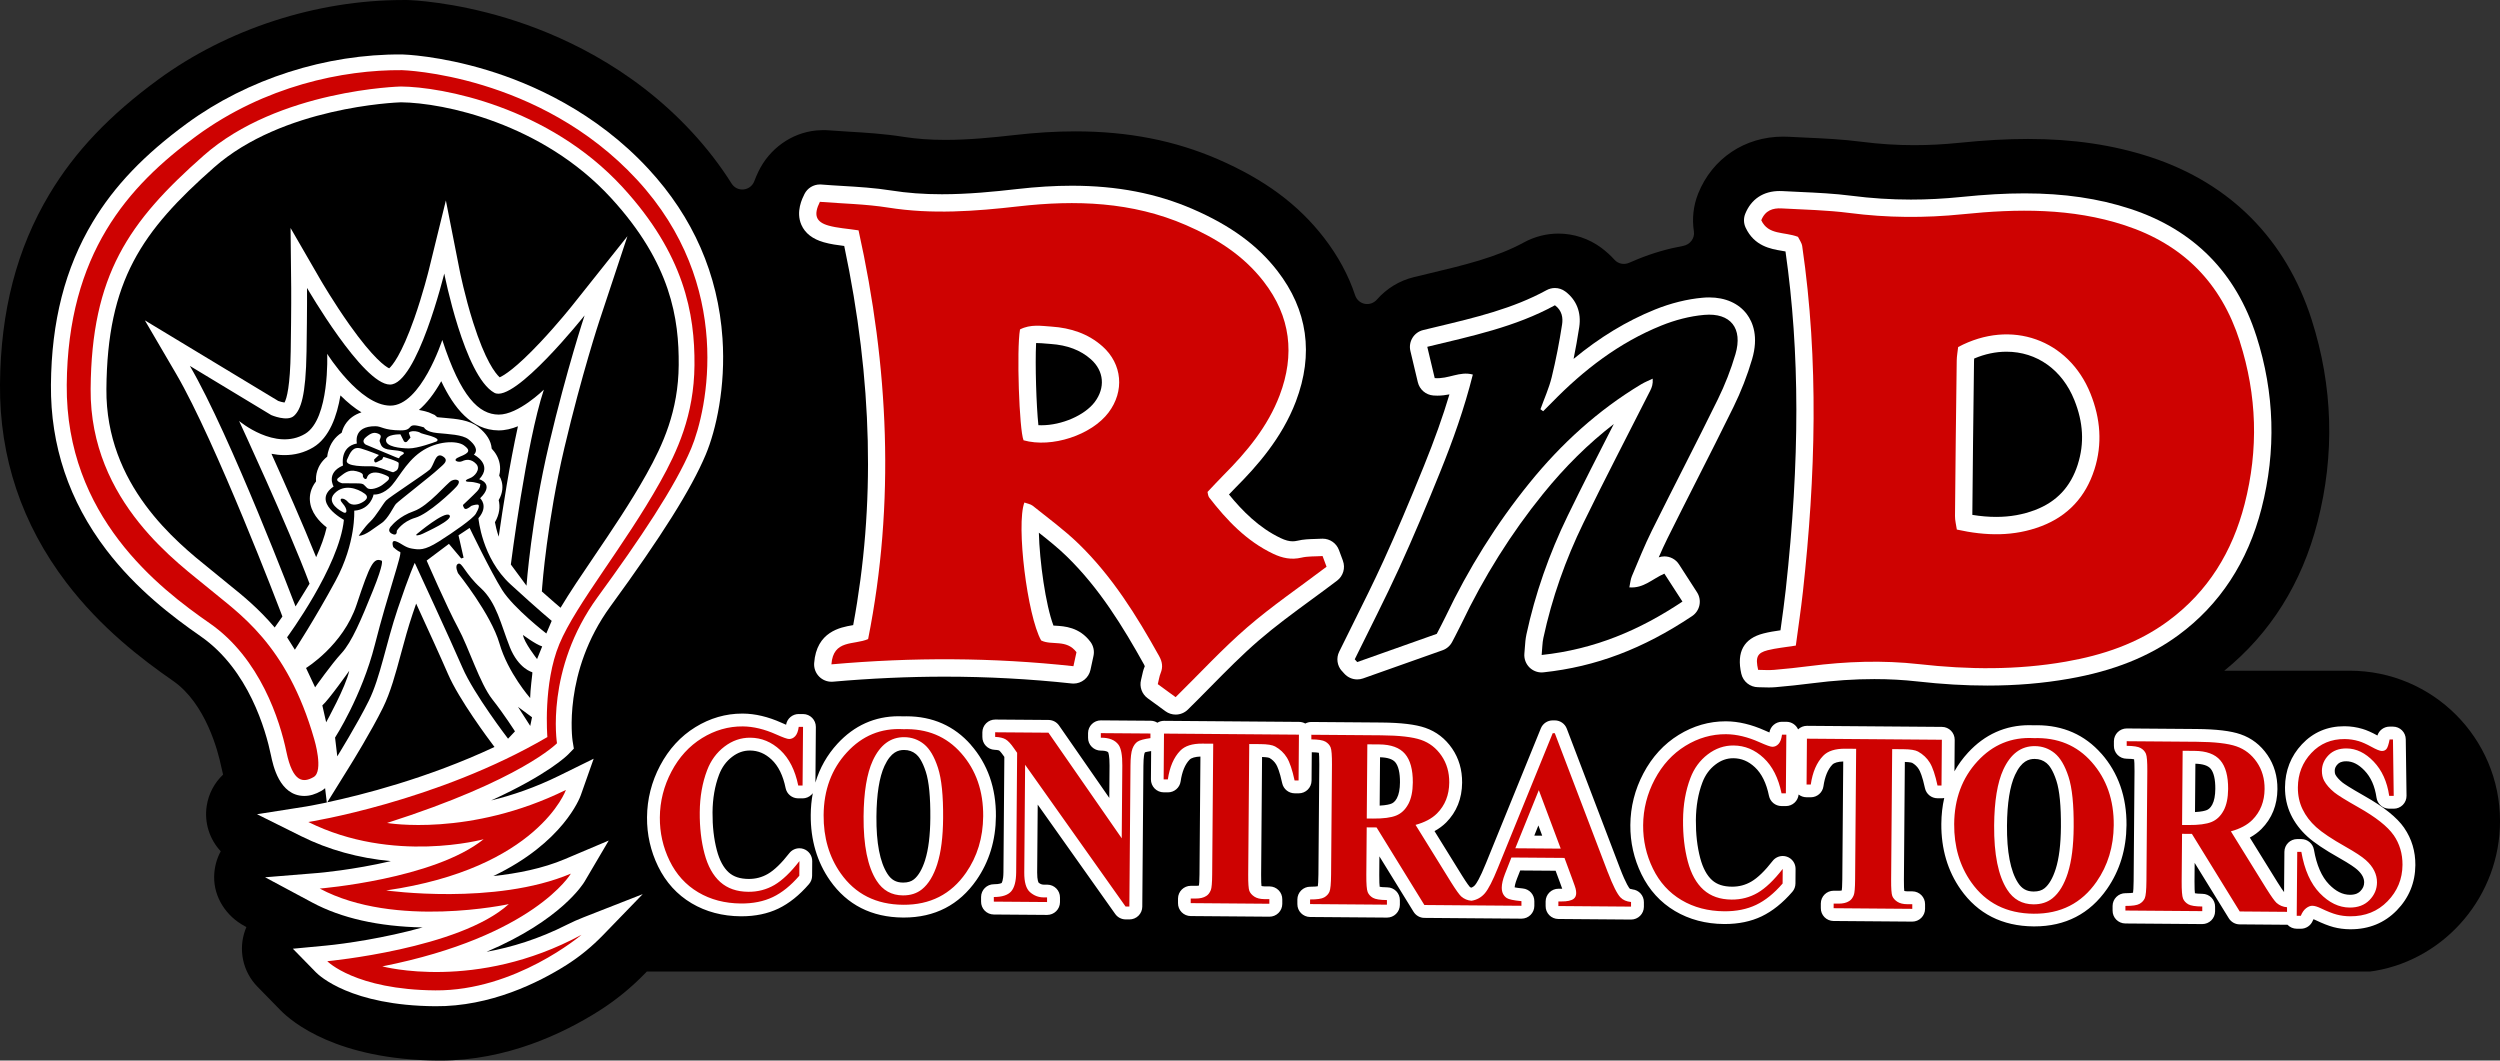
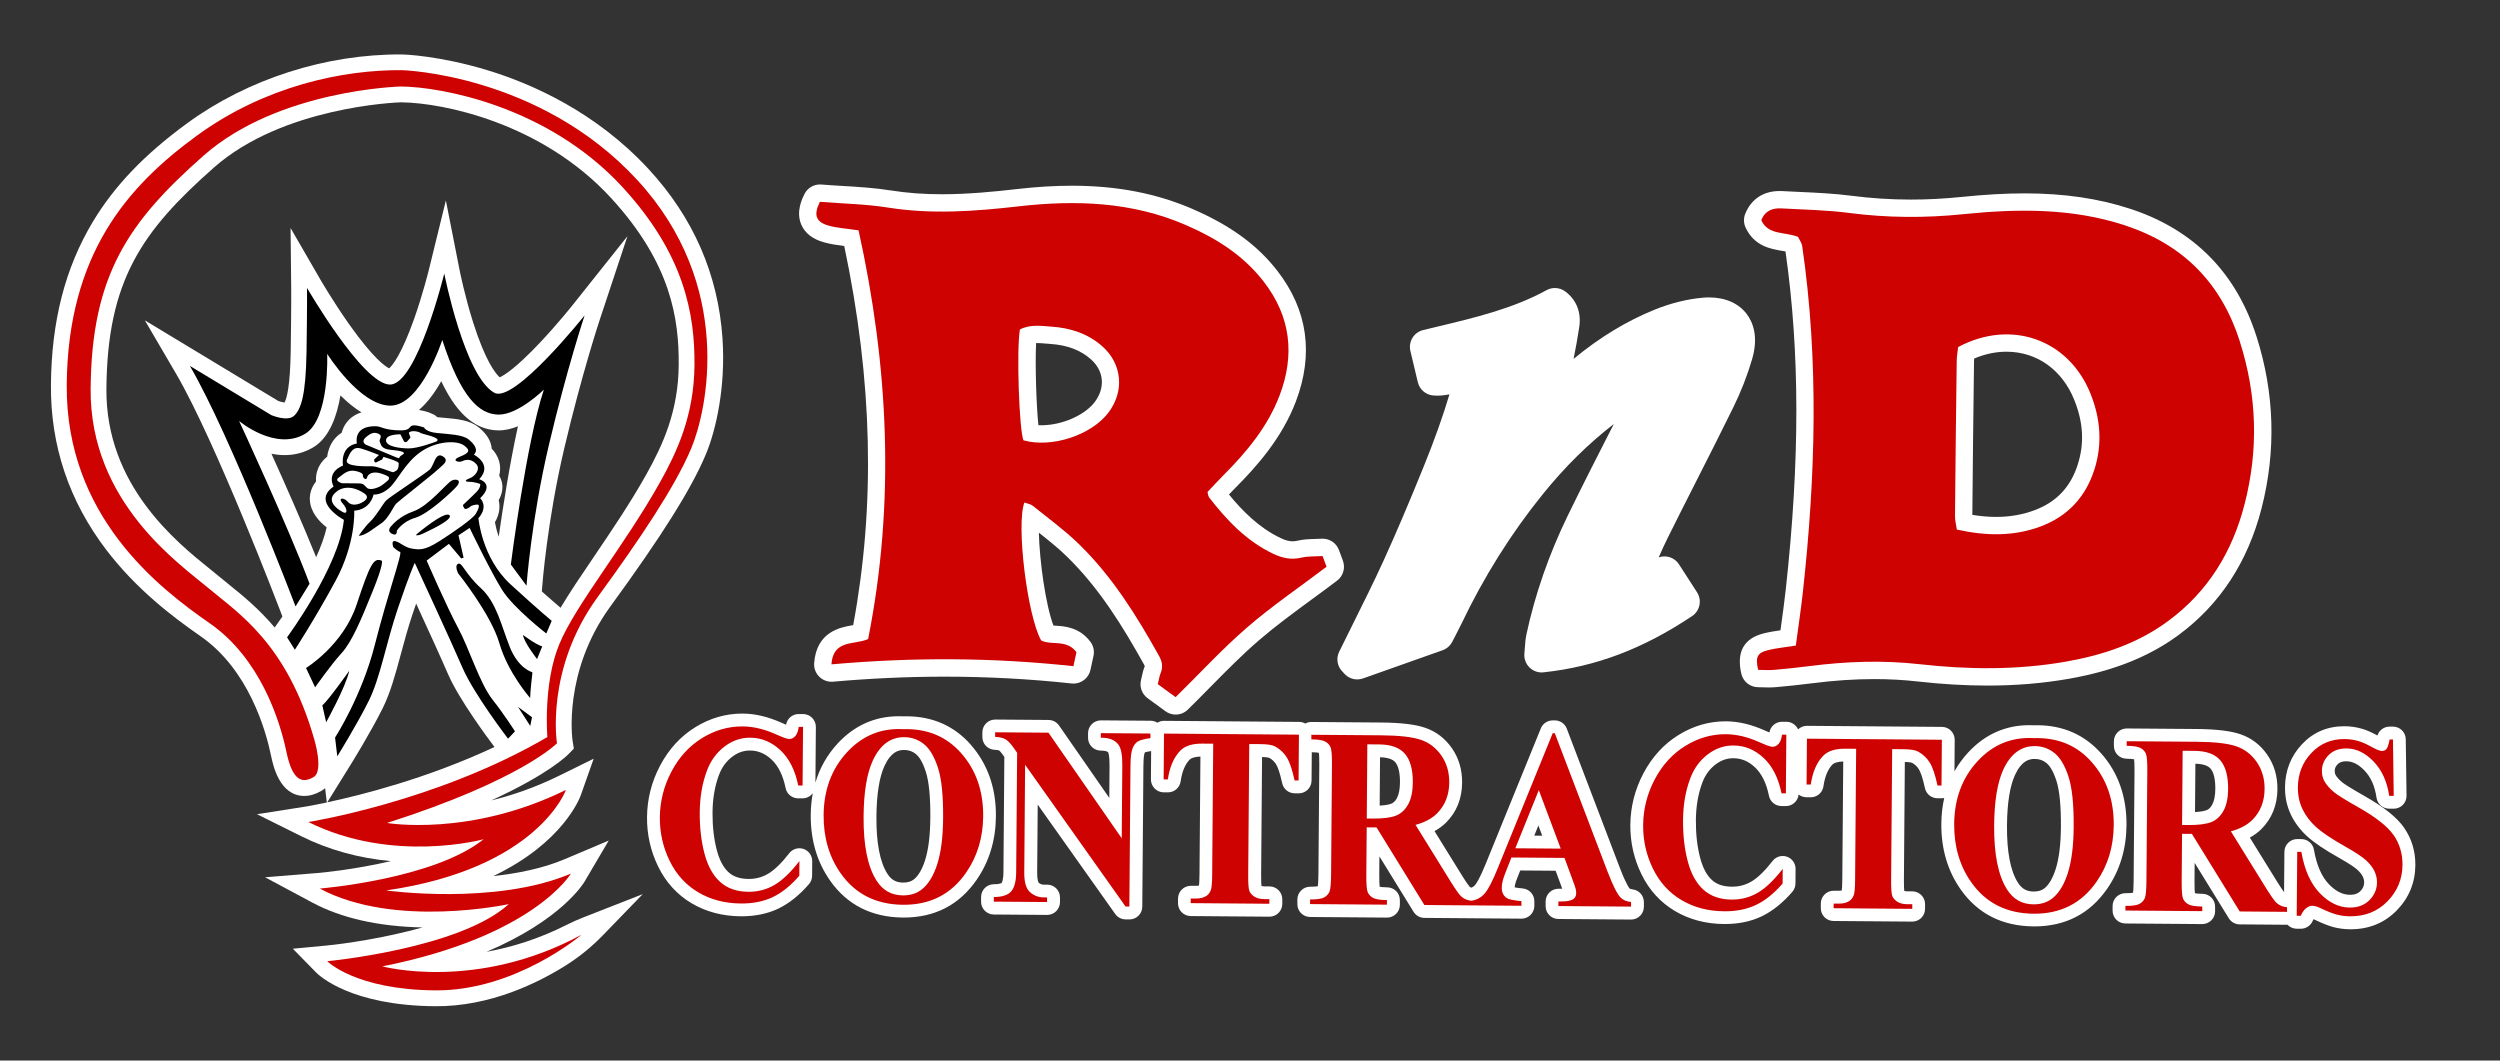
<svg xmlns="http://www.w3.org/2000/svg" id="Layer_2" data-name="Layer 2" viewBox="0 0 914.68 388.03">
  <rect x="0" y="0" width="914.68" height="388.03" fill="#333333" stroke="none" />
  <defs>
    <style>
      .cls-1, .cls-2, .cls-3 {
        stroke-width: 0px;
      }

      .cls-2 {
        fill: #fff;
      }

      .cls-3 {
        fill: #ce0201;
      }
    </style>
  </defs>
  <g id="Layer_1-2" data-name="Layer 1">
    <g>
-       <path class="cls-1" d="m867.16,355.45l1.82-.26c25.94-4.44,45.71-27.56,45.71-54.77h0c0-30.39-24.64-55.03-55.03-55.03h-45.85c16.84-13.66,28.35-31.92,34.13-54.44,6.35-24.7,5.62-49.59-2.17-73.98-9.37-29.33-29.73-49.9-58.89-59.47-13.65-4.48-28.32-6.66-44.85-6.66-7.73,0-15.77.45-25.3,1.42-5.53.56-11.03.85-16.35.85-6.4,0-12.82-.41-19.09-1.22-7.17-.93-13.98-1.24-20.56-1.54-2.05-.09-4.09-.19-6.13-.3-.76-.04-1.5-.06-2.23-.06h0c-14,0-25.91,7.98-31.06,20.83-1.77,4.42-2.29,9.22-1.56,13.85.39,2.52-1.44,4.85-3.95,5.3-5.51,1-11.11,2.62-16.49,4.8-1.1.44-2.19.9-3.27,1.38-1.84.8-3.98.4-5.32-1.09-1.45-1.6-3.08-3.08-4.87-4.41-4.5-3.35-10.06-5.19-15.67-5.19-4.39,0-8.75,1.12-12.6,3.22-9.98,5.47-21.79,8.29-35.45,11.55l-4.79,1.15c-5.46,1.32-10.1,4.27-13.55,8.2-2.44,2.79-6.83,1.94-8-1.58-2.43-7.32-6.24-14.37-11.4-21.04-9.42-12.18-21.73-21.29-38.73-28.68-15.83-6.87-32.91-10.22-52.2-10.22-7.11,0-14.48.45-22.53,1.37-7.55.86-16.43,1.75-25,1.75-5.63,0-10.69-.37-15.47-1.13-7-1.11-13.84-1.52-19.88-1.88-2.49-.15-4.86-.29-7.21-.48-1.62-.13-3.15-.1-4.71.04-9.16.88-17.18,6.73-21.17,15.02-.57,1.19-1.07,2.36-1.5,3.51-1.37,3.65-6.26,4.18-8.33.88-4.14-6.58-8.97-12.86-14.51-18.84-22.38-24.2-49.2-36.01-67.76-41.66C165.66.64,150.7.06,149.06.01c-.13,0-.31,0-.44,0h-1.21s0,0,0,0c-31.63,0-64.25,10.59-89.48,29.06-17.85,13.06-30.5,26.38-39.81,41.91C6.14,90.96.22,113.75,0,140.66c-.21,26.69,7.97,51.1,24.31,72.54,12.67,16.62,27.51,27.93,39.03,35.93,12.02,8.35,16.48,25.98,17.56,31.18.22,1.07.46,2.1.72,3.1-3.14,2.97-5.3,6.95-5.99,11.43-.95,6.16,1.05,12.25,5.13,16.62-1.49,2.75-2.36,5.9-2.41,9.29-.11,7.58,4.44,14.48,11.12,18.06l.68.37c-.15.35-.29.7-.42,1.06-2.64,7.2-.9,15.27,4.46,20.76l8.45,8.64c4.14,4.24,20.56,18.1,57.68,18.39h.7c24.31,0,45.02-9.88,58.12-18.17,6.15-3.89,11.9-8.58,17.08-13.94l.45-.47h630.47Z" />
      <g>
        <path class="cls-2" d="m178.14,348.18c27.12-11.52,35.28-24.85,35.72-25.6l8.86-15.05-16.09,6.81c-8.07,3.42-17.35,5.25-26.14,6.18,25.55-12.2,31.68-28.63,32.01-29.58l4.71-13.35-12.7,6.25c-8.73,4.29-17.11,7.15-24.81,9.02,20.93-9.54,27.84-16.48,28.24-16.89l2.02-2.08-.47-2.86c-.04-.23-3.69-25.13,13.86-49.19,18.81-25.79,29.56-42.91,34.86-55.5,3.76-8.95,7.35-24.83,6.13-42.58-1.6-23.41-10.71-44.25-27.08-61.95-19.36-20.93-42.74-31.2-58.94-36.13-17.55-5.34-30.53-5.75-31.07-5.76h-.06s-.06,0-.06,0c-27.82-.22-56.51,8.97-78.71,25.22-15.64,11.44-26.6,22.91-34.5,36.09-10.1,16.85-15.1,36.35-15.28,59.61-.18,22.18,6.63,42.47,20.24,60.32,10.98,14.41,24.23,24.48,34.55,31.65,17.58,12.21,23.83,34.47,25.7,43.48.76,3.67,3.08,14.84,12.15,14.92,2.05.02,4.12-.6,6.34-1.87.5-.28.93-.62,1.33-.97l.62,5.24c-4.74,1.01-7.55,1.46-7.66,1.48l-17.87,2.81,16.2,8.06c9.94,4.94,20.92,7.99,32.77,9.1-13.85,3.24-26.27,4.3-26.49,4.32l-19.53,1.59,17.27,9.25c10.66,5.71,24.23,8.77,40.35,9.1-13.77,3.85-28.23,5.97-35.42,6.65l-12.04,1.14,8.45,8.64c1.22,1.24,12.78,12.16,43.62,12.4,20.21.16,37.85-8.64,48.02-15.08,4.9-3.1,9.39-6.8,13.42-10.96l14.5-14.98-21.61,8.47c-2.05.81-4.08,1.69-6.05,2.69-10.45,5.31-20.5,8.31-29.39,9.93Zm4.31-151.87c-.71-2.1-1.13-3.94-1.37-5.24,1.73-2.94,1.95-5.75,1.38-8.09,1.57-2.73,1.54-5.1,1.1-6.78-.21-.81-.52-1.53-.92-2.19.44-1.64.39-3.12.19-4.28-.42-2.37-1.64-4.23-2.94-5.6-.2-2.81-1.85-5.47-4.9-7.9-3.22-2.56-7.94-2.97-12.5-3.36-.67-.06-1.34-.11-1.98-.18-.21-.02-.4-.05-.56-.07l-.92-.8-2.2-.96c-1.4-.43-2.56-.71-3.56-.87,2.88-2.45,5.6-5.96,8.17-10.52,4.62,9.82,11.12,17.93,20.96,18,2.38.02,4.8-.58,7.1-1.51-3.05,13.82-5.59,30.22-7.03,40.35Zm-81.95,33.27c-5.93-7.01-11.86-11.8-16.7-15.69-1.25-1.01-2.44-1.96-3.51-2.87-.99-.83-2.11-1.74-3.41-2.78-12.41-9.98-38.23-30.75-37.95-65.91.31-39.68,12.95-57.75,39.37-81.06,25.06-22.11,66.33-23.77,68.41-23.84,15.65.16,51.69,7.64,76.79,34.94,22.11,24.04,24.95,44.43,24.82,61.2-.13,16.8-5.76,29.13-11.82,39.96-5.88,10.51-12.94,20.92-19.16,30.09-4.61,6.8-8.84,13.04-12.25,18.74-.86-.72-3.07-2.61-6.84-5.96l.12-1.69c.02-.24,1.79-24.07,8.12-50.86,6.38-27.01,12.79-46.44,12.86-46.63l10.21-30.8-20.21,25.39c-.05.07-5.34,6.7-11.64,13.39-9.01,9.58-13.34,12.17-14.89,12.85-1.64-1.49-5.29-6.15-9.71-20.07-3.09-9.73-4.91-18.92-4.93-19.01l-5.05-25.63-6.22,25.37c-.02.09-2.16,8.77-5.36,17.85-4.74,13.45-8.09,17.26-9.17,18.2-1.36-.65-5.71-3.53-14.52-15.95-5.83-8.23-10.5-16.28-10.55-16.36l-11-19.03.23,21.98c0,.07.07,7.09-.18,23.13-.2,12.78-1.43,17.21-2.27,18.75-.74-.09-1.67-.36-2.3-.59l-29.36-17.74-19.43-11.74,11.46,19.6c14.44,24.69,38.02,86.52,38.25,87.14l.61,1.61c-1.08,1.6-2.04,2.96-2.82,4.02Zm19.54-64.26c-.15.6-.26,1.19-.32,1.75-2.11,1.69-3.13,3.61-3.62,5.12-.46,1.41-.56,2.76-.47,3.95-2.08,2.63-2.35,5.26-2.26,6.83.25,4.45,3.39,7.84,6.15,9.99-.76,3.37-2.14,7.11-3.85,10.89-4.89-12.15-11.48-27.04-16.35-37.82,1.49.29,3.04.47,4.62.48,3.86.03,7.44-.92,10.65-2.83,5.96-3.56,8.72-11.54,9.97-19.01,2.6,2.6,5.17,4.67,7.69,6.2-2.66.84-4.33,2.29-5.35,3.59-1,1.27-1.57,2.6-1.88,3.85-2.46,1.56-4.2,3.97-4.96,7Zm-.29,128.22l8.55-13.78c.31-.49,7.53-12.15,11.82-20.85,2.77-5.62,4.62-12.45,6.57-19.69,1.29-4.76,2.62-9.69,4.31-14.7.45-1.32.86-2.54,1.26-3.68,4.12,8.96,9.32,20.36,11.63,25.72,4.04,9.38,14.87,23.88,17.03,26.74-24.62,11.55-49.06,17.67-61.17,20.24Z" />
        <path class="cls-3" d="m212.7,342.06s-24.09,20.52-53.42,20.29c-29.33-.23-39.54-10.67-39.54-10.67,0,0,48.43-4.56,66.41-20.89,0,0-41.62,9.06-69.16-5.69,0,0,41.71-3.4,59.96-18.05,0,0-33.13,9.13-64.14-6.3,0,0,46.88-7.35,87.46-31.08,0,0-1.65-19.57,4.39-34.05,6.03-14.49,23.83-35.96,36.87-59.27,6.22-11.12,12.41-24.41,12.56-42.74.15-18.75-3.7-40.53-26.34-65.16-27.17-29.54-66.24-36.69-81.1-36.8,0,0-44.71,1.06-72.17,25.29-27.46,24.22-41,43.67-41.32,85.35-.33,41.68,32.94,64.32,43.42,73.15,10.48,8.83,28.42,20.04,38.41,55.1,0,0,3.51,11.61-.24,13.76-3.75,2.16-7.61,2.13-9.96-9.21-2.35-11.34-9.51-34.16-28.06-47.05-18.55-12.88-52.69-39.14-52.31-87.18.38-48.04,22.38-72.76,47.42-91.09,25.04-18.33,53.64-24.27,75.25-24.1,0,0,50.16,1.36,85.93,40.04,35.78,38.68,25.77,84.33,19.87,98.37-5.9,14.04-18.79,33.22-34.2,54.34-19.31,26.48-14.9,53.52-14.9,53.52,0,0-13.03,13.47-62.17,29.16,0,0,30.19,5.26,65.44-12.09,0,0-10.13,28.73-65.77,36.78,0,0,39.83,5.59,67.58-6.15,0,0-13.49,22.92-68.99,33.93,0,0,34.3,9.28,72.8-11.52Z" />
        <path class="cls-1" d="m113.25,213.54c-7.81-20.9-25.77-59.51-25.77-59.51,0,0,13.29,11.17,24.15,4.69,9.06-5.4,8.08-29.27,8.08-29.27,0,0,11.81,18.87,23.06,18.96,11.24.09,19.05-24.03,19.05-24.03,6.78,20.89,13.42,27.25,20.62,27.31,7.2.06,16.54-9.13,16.54-9.13-6.46,19.5-12.08,63.97-12.08,63.97l5.73,7.76s1.73-24.17,8.26-51.78c6.52-27.61,13-47.12,13-47.12,0,0-25.74,32.36-33.04,28.31-10.92-6.05-18.31-43.62-18.31-43.62,0,0-9.97,40.7-19.89,40.62-9.92-.08-30.32-35.36-30.32-35.36,0,0,.07,6.95-.18,23.28-.26,16.33-2.1,21.21-4.56,23.5-2.46,2.3-8.36-.26-8.36-.26l-29.77-17.99c14.85,25.4,38.67,88,38.67,88l5.15-8.35Zm53.66-35.37c1.56-1.72.79-2.33.79-2.33,0,0-.77-.75-2.41-.02-1.65.74-8.47,9.31-13.89,11.2-5.42,1.89-8.05,5.24-8.05,5.24,0,0-2.14,1.82-.02,2.99,2.11,1.17,1.84-1.03,1.84-1.03,0,0,1.96-3.38,6.79-4.79,4.84-1.41,13.39-9.54,14.95-11.27Zm-14.22,17.06c-1.37,1.11.96.59,2.03.02,1.07-.57,11.42-5.12,9.7-6.77-1.72-1.65-11.73,6.76-11.73,6.76Zm9.29-28.29c-2.78-1.66-3.11,3.35-4.77,4.88-1.65,1.53-14.84,10.11-15.97,11.32s-3.65,5.7-5.79,7.71c-2.14,2.01-4.19,5.18-4.19,5.18,2.56-.05,5.72-2.95,8.24-4.57,2.52-1.62,4.49-6.14,5.36-7.1.88-.96,13.5-10.8,15.15-12.42,1.66-1.63,4.75-3.34,1.97-5Zm-25.57,49.22c4.23-10.46,3.27-11,3.27-11-2.98-1.28-4.25,1.12-9.2,16.04-4.94,14.91-18.51,23.2-18.51,23.2l3.32,7.07s5.85-8.35,9.65-12.47c3.8-4.12,7.24-12.39,11.47-22.85Zm57.59,49.44l.65-3.18-5.13-3.8,4.48,6.98Zm-18.98-75.98c3.89-4.5.64-7.33.64-7.33,5.54-5.36-.33-6.95-.33-6.95,5.16-5.46-1.95-8.99-1.95-8.99,1.75-1.72.22-3.86-1.98-5.61-2.21-1.75-7.22-1.89-11.46-2.31-4.24-.42-4.81-2.06-4.81-2.06-7.16-2.2-3.19,1.13-8.5,1.09-6.37-.05-6.93-1.5-9.25-1.52-8.39-.07-6.8,6.31-6.8,6.31-6.38,1.2-5.08,8.06-5.08,8.06-6.39,2.75-3.44,7.69-3.44,7.69-8.34,5.72,3.76,12.19,3.76,12.19-1.68,17.06-20.79,42.98-20.79,42.98l2.85,4.54s7.32-11.23,14.86-25.16c7.54-13.93,6.86-25.71,6.86-25.71,6.08-.43,7.09-5.93,7.09-5.93,0,0,2.51.41,5.61-2.27,3.11-2.68,5.77-9.22,11.64-13.32,5.87-4.1,13.2-4.24,15.79-2.38,2.59,1.85,1.91,2.81-1.48,4.14s-.5,2.31.86,1.65c1.36-.66,3.29-.94,5.11,1.01,1.82,1.94-.62,4.63-2.26,5.19-1.64.57-2.33,1.33-.2,1.35s3.95.8,3.95.8c0,0,.18,1.26-1.18,2.69-1.36,1.44-5.15,4.98-5.15,4.98,0,0,.18,1.26.86,1.45.67.2,2.23-1.14,2.23-1.14,0,0,1.26-.47,2.22-.46.96,0,.47,1.55-.61,3.37-1.08,1.82-8.06,6.69-13.49,10.12-5.43,3.43-7.26,3.03-9.86,2.62-2.6-.41-3.84-1.96-5.86-2.65-2.02-.69-.98,2.11-.98,2.11,0,0,1.53,1.46,2.49,1.76.96.3-4.46,15.11-9.24,33.98-4.78,18.87-14.55,33.94-14.55,33.94l.81,6.86s7.33-11.81,11.55-20.36c4.22-8.55,6.24-20.79,10.59-33.68,4.35-12.89,6.21-16.74,6.21-16.74,0,0,13.28,28.66,17.45,38.34,4.17,9.68,16.68,25.99,16.68,25.99l2.53-2.68s-3.72-5.91-8.3-11.74c-4.58-5.83-8.53-18.78-12.53-26.15-3.99-7.36-11.48-24.6-11.48-24.6l8.15-6.11,4.49,5.34.87-.28-1.86-8.19,4.07-2.7s7.69,15.98,11.88,22.67c4.19,6.69,16.18,15.95,16.18,15.95l1.97-4.62s-4.51-3.7-15.04-13.34c-10.54-9.63-11.77-24.21-11.77-24.21Zm-43.47-5.36s-2.81,1.14-4.24-.61c-1.43-1.75-3.94-1.67-1.93.56,2.01,2.23,1.7,4.3-.22,2.99,0,0-6.15-3.14-2.75-6.68,3.4-3.54,8.31-1.88,11,.09,2.69,1.97-1.86,3.65-1.86,3.65Zm8.25-6.78c-1.16.86-4.28,2.11-5.51,1.03-1.24-1.08-.94-1.62-3.36-1.66-2.41-.04-5.79-.05-5.79-.05,0,0-2.98-.81-1.24-2.05,1.75-1.24,3.31-3.16,6.48-2.36,3.18.8,2.16,1.56,2.47,2.14.31.58,1.16,1.26,1.46.11.31-1.16,2.05-2.49,5.42-1.31,3.37,1.18,2.5,1.56,2.5,1.56.58.39-1.27,1.73-2.43,2.59Zm4.96-5.15c-1.16.55-.51.65-2.4-.02,0,0-4.44-1.69-6.17-1.71-1.74-.01-10.42.3-9.24-2.39,1.18-2.69,2.16-5,5.15-4.11,2.98.89,6.54,2.37,6.54,2.37l-1.75,1.64s-.11,1.53.96.96c1.07-.57,1.94-.94,1.94-.94l.49-.97s5.58,1.59,5.58,2.26c0,.68.08,2.35-1.08,2.9Zm2.36-5.88c-1.74.95-.36,1.63-2.23.85l-11.06-4.62s-1.92-1.08.02-2.7c1.94-1.63,3.1-2,4.74-1.22,1.63.79-.1,2.03.37,2.9.47.87.26,2.61,4.12,2.93,3.86.32,5.78.91,4.04,1.86Zm12-4.73s-6.29,2.37-9.57,2.34c-3.28-.03-8.33-.65-8.32-2.97.02-2.32,5.27-2.18,5.27-2.18l1.3,2.57s.61.64,1.19,0c.58-.63,1.2-1.39,1.2-1.39,0,0-.5-1.25-.59-1.64s.97-.86,2.42-.66c1.45.2,1.98.69,1.98.69,0,0,1.87.59,2.74.79.87.2,3.46,1.05,3.36,1.7-.1.64-.97.73-.97.73Zm-41.19,96.35l1.4,6.19s7.24-13.06,8.45-18.84c0,0-7.51,10.65-9.84,12.66Zm78.57-16.94l1.87-4.62c-2.5-.79-7.01-4.2-7.01-4.2.27,2.61,5.14,8.82,5.14,8.82Zm-10-4.47c-3.22-8.08-4.79-16.2-10.64-21.55-5.84-5.35-6.77-9.51-8.23-8.84-1.45.66-.03,3.47-.03,3.47,0,0,12.04,14.95,15.14,25.69,3.1,10.73,11.23,19.96,11.23,19.96.02-2.6.79-8.87.79-8.87v-.58s-5.05-1.2-8.27-9.28Z" />
        <g>
          <path class="cls-2" d="m490.94,245.45l.44.5.47.52c1.23,1.36,2.95,2.11,4.72,2.11.71,0,1.43-.12,2.12-.36l10.33-3.66,18.77-6.65c1.53-.54,2.79-1.64,3.53-3.08.41-.79.79-1.52,1.16-2.22.79-1.51,1.5-2.88,2.16-4.26,8.24-17.29,18.3-33.31,29.89-47.62,8.07-9.97,16.63-18.43,25.92-25.59-.04.08-.08.16-.13.25-5.54,10.84-11.26,22.04-16.69,33.2-6.89,14.15-11.99,28.79-15.15,43.51-.36,1.68-.47,3.29-.58,4.84-.05.67-.09,1.37-.17,2.13-.18,1.9.5,3.78,1.85,5.12,1.19,1.18,2.8,1.84,4.46,1.84.22,0,.45-.01.68-.04,19.13-2.05,36.4-8.58,54.36-20.57,2.89-1.93,3.69-5.81,1.81-8.72l-2-3.1-4.6-7.13c-1.2-1.86-3.23-2.9-5.33-2.9-.69,0-1.39.11-2.08.35,1.02-2.36,2.07-4.66,3.19-6.93,3.54-7.14,7.15-14.25,10.75-21.35,4.43-8.73,9.01-17.76,13.4-26.71,2.78-5.66,5.07-11.55,6.82-17.5,2.43-8.26.29-13.52-1.93-16.49-2.95-3.94-7.84-6.12-13.77-6.12-.76,0-1.56.03-2.38.11-5.64.49-11.68,1.99-17.47,4.33-10.33,4.17-20.16,10.12-29.76,18.05.75-3.7,1.43-7.53,2.06-11.58.83-5.37-.98-10.02-5.1-13.09-1.12-.83-2.45-1.26-3.79-1.26-1.05,0-2.09.26-3.05.78-12.32,6.75-25.95,10-40.38,13.45l-4.77,1.15c-3.4.82-5.49,4.24-4.68,7.64l1.45,6.11,1.27,5.33c.64,2.68,2.92,4.64,5.67,4.86.5.04.99.06,1.48.06,1.6,0,3.08-.21,4.42-.47-2.4,8.05-5.44,16.57-9.33,26.18-5.57,13.76-10.28,24.8-14.81,34.73-3.53,7.73-7.41,15.53-11.16,23.06-1.69,3.4-3.38,6.79-5.05,10.2-1.14,2.32-.75,5.11.98,7.03Z" />
          <path class="cls-2" d="m491.33,205.13l-1.45-3.9c-.93-2.5-3.31-4.14-5.95-4.14-.14,0-.28,0-.42.01-.82.05-1.61.07-2.38.09-2.06.06-4.19.11-6.45.65-.6.14-1.17.21-1.73.21-1.31,0-2.71-.37-4.4-1.18-7.96-3.79-14-9.95-18.91-15.95.83-.88,1.64-1.73,2.47-2.56,7.57-7.58,16.91-18.01,22.02-31.49,6.58-17.37,4.31-33.44-6.76-47.75-7.29-9.42-17.11-16.6-30.92-22.6-13.28-5.77-27.76-8.57-44.27-8.57-6.35,0-12.98.41-20.27,1.24-8.11.93-17.69,1.88-27.27,1.88-6.69,0-12.77-.45-18.59-1.38-6.04-.96-12.09-1.32-17.94-1.67-2.55-.15-5.09-.3-7.6-.51-.17-.01-.34-.02-.51-.02-2.39,0-4.59,1.34-5.67,3.5-.8,1.6-3.24,6.46-1.12,11.28,1.35,3.07,4.11,5.21,8.2,6.37,2.48.7,4.91,1.03,7.47,1.35,10.4,49.26,11.47,94.74,3.28,138.72-.11.02-.21.04-.32.06-4.26.74-13.11,2.27-13.96,13.84-.14,1.86.55,3.68,1.88,4.99,1.19,1.17,2.79,1.83,4.45,1.83.19,0,.37,0,.56-.02,13.83-1.22,27.6-1.84,40.93-1.84,15.51,0,31.11.84,46.38,2.49.23.03.46.04.69.04,2.95,0,5.56-2.06,6.2-5l1.11-5.13c.39-1.8-.02-3.67-1.12-5.14-4.04-5.41-9.52-5.72-12.79-5.91-.22-.01-.48-.03-.74-.04-2.87-7.57-5.09-23.58-5.34-33.99,3.61,2.84,7.03,5.6,10.16,8.64,11.98,11.63,20.7,25.91,28.33,39.62.19.35.26.54.27.61,0,.01-.02.07-.06.14-.51,1.22-.76,2.36-.99,3.46-.09.43-.19.9-.33,1.43-.63,2.51.33,5.15,2.42,6.67l4.59,3.35,1.93,1.41c1.12.82,2.43,1.22,3.74,1.22,1.62,0,3.23-.62,4.45-1.82,2.81-2.76,5.53-5.52,8.22-8.25,5.99-6.07,11.64-11.8,17.71-17.04,6.06-5.23,12.53-9.98,19.39-15.01,3.07-2.25,6.18-4.53,9.29-6.89,2.23-1.69,3.1-4.65,2.12-7.27Zm-90.79-58.05c-3.65,4.85-12.03,8.51-19.49,8.51-.39,0-.76,0-1.13-.03-.75-7.06-1.23-22.05-.84-30.04.13,0,.26,0,.39,0,.99,0,2.08.09,3.23.19.55.05,1.1.09,1.65.13,6.18.42,11.02,2.27,14.8,5.63,4.78,4.26,5.32,10.39,1.38,15.62Z" />
          <path class="cls-2" d="m825.56,123.02c-7.45-23.33-22.97-39.01-46.14-46.61-11.62-3.81-24.26-5.66-38.64-5.66-7.04,0-14.44.42-23.29,1.32-6.19.63-12.37.95-18.36.95-7.25,0-14.53-.47-21.65-1.39-6.35-.82-12.75-1.12-18.93-1.4-2.11-.1-4.21-.19-6.31-.31-.38-.02-.75-.03-1.12-.03-5.96,0-10.43,2.96-12.59,8.34-.65,1.63-.6,3.46.14,5.05,3.17,6.79,9.22,7.81,13.22,8.48.47.08.93.16,1.37.24,5.27,36.91,5.3,76.27.09,123.75-.49,4.46-1.12,9-1.73,13.39-.07.49-.14.98-.2,1.47-2.12.3-4.15.62-6.22,1.15-7.2,1.83-9.92,6.79-8.11,14.74.66,2.87,3.2,4.91,6.14,4.93.51,0,1.04.02,1.57.04.77.03,1.55.05,2.34.05s1.66-.03,2.48-.1c4.39-.37,8.9-.86,13.39-1.43,8.05-1.03,15.5-1.53,22.77-1.53,5.38,0,10.67.29,15.75.86,9.08,1.02,17.46,1.51,25.62,1.51,10.49,0,20.24-.81,29.8-2.49,16.24-2.84,29.35-8.07,40.08-15.97,15.13-11.14,25.36-26.74,30.4-46.36,5.4-21.02,4.78-42.21-1.86-62.98Zm-65.33,46.84c-2.62,8.25-7.74,13.72-15.64,16.73-4.48,1.7-9.13,2.53-14.23,2.53-2.77,0-5.65-.24-8.74-.74.15-16.96.34-34.88.62-56.34,0-.27.02-.55.05-.86,3.91-1.66,7.87-2.5,11.82-2.5,11.1,0,20.39,6.61,24.83,17.69,3.29,8.18,3.7,15.86,1.28,23.48Z" />
          <path class="cls-2" d="m879.63,302.89c-2.67-3.83-7.4-7.62-14.49-11.63-5.68-3.22-7.52-4.51-8.12-4.98-1.18-.97-2.08-1.97-2.55-2.84-.17-.34-.27-.81-.26-1.41,0-.94.34-1.68,1.11-2.46.44-.44,1.24-1.04,3.12-1.04,2.34.02,4.48,1.12,6.64,3.36,2.37,2.47,3.81,5.73,4.42,9.96.33,2.3,2.29,4,4.6,4.02h1.66s.03.01.04.01c1.25,0,2.44-.5,3.32-1.38.89-.89,1.38-2.11,1.36-3.37l-.28-20.66c-.03-2.55-2.1-4.6-4.65-4.62h-1.22s-.03,0-.04,0c-2.05,0-3.85,1.33-4.46,3.25-2.1-1.16-3.89-1.95-5.48-2.42-2.08-.62-4.26-.95-6.48-.97-.01,0-.19,0-.2,0-6.14,0-11.34,2.22-15.45,6.59-4.06,4.32-6.15,9.62-6.2,15.75-.03,3.6.7,6.97,2.16,10.03,1.41,2.95,3.46,5.65,6.08,8.03,2.46,2.22,6.24,4.77,11.57,7.77,4.04,2.28,5.82,3.6,6.6,4.29.94.84,1.62,1.68,2.03,2.51.35.72.52,1.42.52,2.15,0,1.25-.44,2.24-1.4,3.22-.56.57-1.56,1.33-3.8,1.33-2.71-.02-5.19-1.28-7.67-3.84-2.68-2.78-4.54-7.03-5.5-12.65-.39-2.23-2.32-3.87-4.58-3.89h-1.5s-.03-.01-.04-.01c-2.57,0-4.67,2.07-4.69,4.65l-.12,14.75c-.42-.55-1.18-1.62-2.43-3.63l-10.1-16.31c1.62-.89,3.04-1.94,4.25-3.14,3.84-3.87,5.8-8.76,5.85-14.58.04-4.71-1.2-8.92-3.66-12.51-2.5-3.64-5.8-6.18-9.83-7.57-3.59-1.24-8.85-1.87-16.07-1.93l-25.54-.2s-.03,0-.04,0c-2.57,0-4.67,2.07-4.69,4.65v1.69c-.02,1.24.46,2.44,1.33,3.33.87.89,2.06,1.39,3.31,1.4,1.55.01,2.37.13,2.75.21.07.57.17,1.82.15,4.31l-.32,40.21c-.02,2.51-.14,3.75-.22,4.3-.35.07-1.1.17-2.51.17h-.24s-.03,0-.04,0c-1.23,0-2.41.48-3.29,1.35-.89.87-1.39,2.06-1.4,3.31v1.69c-.03,2.59,2.05,4.7,4.64,4.73l28.13.22s.03,0,.04,0c2.57,0,4.67-2.07,4.69-4.65v-1.69c.02-1.24-.46-2.44-1.33-3.33-.87-.89-2.06-1.39-3.3-1.4-1.54-.01-2.37-.13-2.75-.21-.07-.57-.17-1.82-.15-4.31l.05-6.81,12.5,20.28c.85,1.37,2.34,2.22,3.95,2.23l17.31.14s.03,0,.04,0c.06,0,.11,0,.17,0,.02.02.03.03.05.05.87.89,2.06,1.39,3.3,1.4h1.5s.03.01.04.01c1.92,0,3.64-1.17,4.36-2.95.1-.25.19-.42.26-.55.18.07.42.17.71.31,2.6,1.25,4.76,2.1,6.6,2.59,1.91.51,3.96.77,6.07.79h.23c6.71,0,12.38-2.32,16.85-6.9,4.47-4.58,6.76-10.15,6.81-16.56.04-5.04-1.33-9.62-4.06-13.59Zm-70.21-8.53c-.74,1.38-1.54,1.83-2.07,2.04-.56.23-1.79.58-4.26.71l.14-17.69c2.72.07,4.59.68,5.56,1.81,1.16,1.36,1.76,3.91,1.73,7.4-.02,2.44-.4,4.42-1.11,5.73Zm-40.57-18.6c-6.08-6.91-14.02-10.42-23.6-10.42-.38,0-.76,0-1.15.02-.55-.03-1.09-.04-1.63-.04h0c-8.75,0-16.29,3.38-22.43,10.05-1.94,2.11-3.6,4.39-4.96,6.83l.09-11.52c.02-2.59-2.06-4.71-4.65-4.73l-49.37-.39s-.03,0-.04,0c-1.21,0-2.37.47-3.24,1.3-.73-1.63-2.35-2.76-4.25-2.78h-1.58s-.03-.01-.04-.01c-2.3,0-4.25,1.66-4.62,3.92-.45-.18-1.01-.42-1.7-.74-4.86-2.18-9.61-3.31-14.11-3.34h-.26c-6.02,0-11.78,1.67-17.13,4.97-5.39,3.32-9.72,8.05-12.89,14.05-3.13,5.92-4.74,12.29-4.79,18.93-.05,6.31,1.32,12.36,4.06,17.98,2.83,5.8,6.96,10.33,12.27,13.48,5.23,3.1,11.27,4.7,17.95,4.75h.32c5.02,0,9.55-.94,13.45-2.81,3.92-1.88,7.7-4.9,11.22-8.97.73-.84,1.13-1.92,1.14-3.03l.04-5.35c.02-2.01-1.25-3.81-3.15-4.47-.5-.18-1.02-.26-1.54-.26-1.42,0-2.8.65-3.7,1.81-2.84,3.65-5.47,6.2-7.83,7.57-2.14,1.24-4.43,1.85-7,1.85-3.19-.02-5.54-.8-7.31-2.38-1.92-1.72-3.39-4.44-4.35-8.07-1.1-4.14-1.63-8.82-1.59-13.93.04-5.05.84-9.67,2.37-13.71,1.05-2.78,2.62-4.94,4.81-6.61,2.03-1.55,4.15-2.3,6.5-2.3,3,.02,5.56,1.1,7.91,3.3,2.48,2.32,4.21,5.83,5.15,10.45.44,2.17,2.34,3.73,4.56,3.75h1.58s.03.01.04.01c2.43,0,4.44-1.85,4.67-4.23.79.62,1.78.99,2.86,1h1.54s.03.01.04.01c2.33,0,4.31-1.71,4.64-4.02.51-3.55,1.61-6.21,3.27-7.93.66-.68,2.05-1.09,3.97-1.15l-.34,43.09c-.02,2.59-.14,3.69-.2,4.1-.18.05-.51.11-1.05.11h-1.88s-.03-.01-.04-.01c-2.57,0-4.67,2.07-4.69,4.65v1.69c-.02,1.24.46,2.44,1.33,3.33.87.89,2.06,1.39,3.3,1.4l28.78.23h.04c1.23,0,2.41-.48,3.29-1.35.89-.87,1.39-2.06,1.4-3.31v-1.69c.03-2.59-2.05-4.7-4.64-4.72h-1.82c-.73-.02-1.06-.13-1.15-.16-.06-.53-.15-1.7-.13-4.09l.34-43.1c2,.06,2.63.31,2.66.32,1.01.57,1.86,1.36,2.47,2.37.43.7,1.29,2.52,2.23,6.9.46,2.15,2.35,3.68,4.55,3.7h1.46s.03.01.04.01c.34,0,.67-.04,1-.11-.68,2.98-1.03,6.13-1.06,9.45-.07,9.15,2.31,17.24,7.09,24.03,6.24,8.87,15.21,13.41,26.65,13.5h.33c11.31,0,20.24-4.61,26.56-13.71,4.66-6.7,7.05-14.55,7.12-23.33.08-10.34-3.01-19.15-9.19-26.18Zm-16.72,42.16c-1.07,3.36-2.45,5.74-4.1,7.07-.99.8-2.28,1.19-3.93,1.19h-.09c-2.53-.02-4.28-1.01-5.69-3.21-2.75-4.28-4.1-11.32-4.02-20.92.07-8.19,1.05-14.42,2.94-18.52,2.4-5.19,5.1-5.86,7.18-5.86,1.74.01,3.1.5,4.36,1.52.93.76,2.31,2.49,3.6,6.46,1.16,3.58,1.71,9.27,1.65,16.92-.05,6.38-.69,11.54-1.9,15.35Zm-396.92-45.43c-6.08-6.91-14.02-10.42-23.6-10.42-.38,0-.76,0-1.15.02-.55-.03-1.09-.04-1.63-.04-8.75,0-16.29,3.38-22.43,10.05-3.78,4.12-6.48,8.87-8.06,14.22l.16-20.34c.02-2.59-2.06-4.71-4.65-4.73h-1.58s-.03-.01-.04-.01c-2.3,0-4.25,1.66-4.62,3.92-.45-.18-1.01-.42-1.7-.74-4.86-2.18-9.61-3.31-14.11-3.34h-.26c-6.02,0-11.78,1.67-17.13,4.97-5.39,3.32-9.72,8.05-12.89,14.05-3.13,5.92-4.74,12.29-4.79,18.93-.05,6.31,1.32,12.36,4.06,17.98,2.83,5.8,6.96,10.33,12.27,13.48,5.23,3.1,11.27,4.7,17.95,4.75h.32c5.02,0,9.55-.94,13.45-2.81,3.92-1.88,7.7-4.9,11.21-8.97.73-.84,1.13-1.91,1.14-3.03l.04-5.35c.02-2.01-1.25-3.81-3.15-4.47-.5-.18-1.02-.26-1.54-.26-1.42,0-2.8.65-3.7,1.81-2.84,3.65-5.47,6.2-7.83,7.57-2.14,1.24-4.43,1.85-7,1.85-3.19-.02-5.54-.8-7.31-2.38-1.92-1.72-3.39-4.44-4.35-8.07-1.1-4.14-1.63-8.82-1.59-13.92.04-5.05.84-9.67,2.37-13.71,1.05-2.78,2.62-4.94,4.81-6.61,2.03-1.55,4.15-2.3,6.5-2.3,3,.02,5.56,1.1,7.91,3.3,2.48,2.32,4.21,5.83,5.15,10.45.44,2.17,2.34,3.73,4.56,3.75h1.58s.03.01.04.01c1.23,0,2.41-.48,3.29-1.35.17-.17.33-.35.47-.54-.48,2.54-.73,5.19-.75,7.96-.07,9.16,2.31,17.24,7.09,24.03,6.24,8.87,15.21,13.41,26.65,13.5h.33c11.31,0,20.24-4.61,26.56-13.71,4.66-6.7,7.05-14.55,7.12-23.33.08-10.34-3.01-19.15-9.2-26.18Zm-16.72,42.16c-1.07,3.36-2.45,5.74-4.1,7.07-.99.8-2.28,1.19-3.93,1.19h-.09c-2.53-.02-4.28-1.01-5.69-3.21-2.75-4.28-4.1-11.32-4.02-20.92.07-8.18,1.05-14.42,2.94-18.53,2.4-5.19,5.1-5.86,7.18-5.86,1.74.01,3.1.5,4.36,1.52.93.76,2.31,2.49,3.59,6.46,1.16,3.58,1.71,9.27,1.65,16.92-.05,6.38-.69,11.54-1.9,15.35Zm258.72,10.71c-.65-.06-.92-.21-.95-.25-.12-.13-1.24-1.41-3.6-7.57l-19.42-50.95c-.69-1.81-2.41-3-4.34-3.02h-.77s-.03,0-.04,0c-1.91,0-3.62,1.15-4.34,2.92l-20.05,49.28c-2.32,5.74-3.57,7.52-4,8.02-.41.48-.87.8-1.44.99-.17-.06-.33-.15-.48-.27-.18-.19-.94-1.1-2.83-4.12l-10.1-16.31c1.62-.89,3.04-1.94,4.25-3.14,3.84-3.86,5.8-8.76,5.85-14.58.04-4.71-1.2-8.92-3.66-12.51-2.5-3.64-5.8-6.18-9.83-7.57-3.59-1.24-8.85-1.87-16.07-1.93l-25.54-.2s-.03,0-.04,0c-.79,0-1.56.2-2.24.57-.69-.39-1.46-.6-2.27-.6l-49.37-.39s-.03,0-.04,0c-.89,0-1.73.25-2.44.69-.71-.45-1.56-.72-2.47-.72l-18.16-.14s-.03,0-.04,0c-2.57,0-4.67,2.07-4.69,4.65v1.69c-.02,1.26.47,2.47,1.37,3.36.88.88,2.07,1.37,3.31,1.37.02,0,.04,0,.06,0h.01c.74,0,2.2.07,2.64.67,0,0,0,0,0,0-.01,0,.5,1.07.47,4.77l-.09,11.86-18.39-26.5c-.87-1.25-2.29-2-3.82-2.02l-19.5-.15s-.03,0-.04,0c-1.23,0-2.41.48-3.29,1.35-.89.87-1.39,2.06-1.4,3.31v1.69c-.03,2.52,1.95,4.61,4.47,4.72,1.23.05,1.67.25,1.69.26h0s.52.39,1.57,1.9l.31.44-.33,42.22c-.03,3.09-.65,3.9-.67,3.91h0s-.65.46-2.83.46c-2.57,0-4.66,2.08-4.68,4.65v1.69c-.02,1.24.46,2.44,1.33,3.33.87.89,2.06,1.39,3.31,1.4l19.5.15s.03,0,.04,0c1.23,0,2.41-.48,3.29-1.35.89-.87,1.39-2.06,1.4-3.31v-1.69c.03-2.59-2.05-4.7-4.64-4.72h-1.3c-.74-.02-1.3-.24-1.89-.75h0s-.54-.81-.52-3.68l.2-24.86,28.36,40.02c.87,1.23,2.28,1.97,3.79,1.98h1.38s.03.01.04.01c1.23,0,2.41-.48,3.29-1.35.89-.87,1.39-2.06,1.4-3.3l.41-51.58c.03-3.45.37-4.45.41-4.56.06-.17.12-.28.16-.35.23-.07.9-.26,2.26-.46l-.08,10.37c0,1.24.48,2.44,1.35,3.33.87.89,2.06,1.39,3.3,1.4h1.54s.03.01.04.01c2.33,0,4.31-1.71,4.64-4.02.51-3.55,1.61-6.21,3.27-7.93.66-.68,2.05-1.08,3.97-1.15l-.34,43.09c-.02,2.59-.14,3.69-.2,4.1-.18.05-.51.11-1.05.11h-1.88s-.03-.01-.04-.01c-2.57,0-4.67,2.07-4.69,4.65v1.69c-.02,1.24.46,2.44,1.33,3.33.87.89,2.06,1.39,3.31,1.4l28.78.23s.03,0,.04,0c1.23,0,2.41-.48,3.29-1.35.89-.87,1.39-2.06,1.4-3.31v-1.69c.03-2.59-2.05-4.7-4.64-4.73h-1.82c-.73-.02-1.06-.13-1.15-.16-.06-.53-.15-1.7-.13-4.09l.34-43.1c2,.06,2.63.31,2.66.32,1.01.57,1.86,1.36,2.48,2.37.43.7,1.28,2.52,2.23,6.9.46,2.15,2.35,3.68,4.55,3.7h1.46s.03.01.04.01c2.57,0,4.67-2.07,4.69-4.65l.08-10.39c1.45.02,2.23.13,2.6.21.07.57.17,1.82.15,4.31l-.32,40.21c-.02,2.51-.14,3.75-.22,4.3-.35.07-1.1.17-2.51.17h-.24s-.03,0-.04,0c-1.23,0-2.41.48-3.29,1.35-.89.87-1.39,2.06-1.4,3.31v1.69c-.03,2.59,2.05,4.7,4.64,4.73l28.13.22s.03,0,.04,0c1.23,0,2.41-.48,3.29-1.35.89-.87,1.39-2.06,1.4-3.31v-1.69c.03-2.59-2.05-4.7-4.64-4.72-1.54-.01-2.37-.13-2.75-.21-.07-.57-.17-1.82-.15-4.31l.05-6.81,12.5,20.28c.85,1.37,2.34,2.22,3.95,2.23l17.23.14,18.28.14s.03,0,.04,0c2.57,0,4.67-2.07,4.69-4.65v-1.69c.03-2.44-1.81-4.48-4.24-4.71-1.52-.14-2.44-.29-2.96-.4.02-.42.16-1.4.86-3.2l1.17-2.98,12.95.1,1.74,4.7c.31.84.53,1.45.68,1.88-.04,0-.08,0-.12,0h-1.22s-.03,0-.04,0c-2.57,0-4.67,2.07-4.69,4.65v1.69c-.02,1.24.46,2.44,1.33,3.33.87.89,2.06,1.39,3.3,1.4l26.59.21s.03,0,.04,0c2.57,0,4.67-2.07,4.69-4.65v-1.69c.03-2.43-1.8-4.47-4.21-4.7Zm-86.1-33.36c-.74,1.38-1.53,1.83-2.07,2.04-.56.23-1.79.58-4.26.71l.14-17.69c2.72.07,4.59.68,5.56,1.81,1.16,1.36,1.76,3.92,1.73,7.4-.02,2.44-.4,4.42-1.11,5.73Zm50.24,13.73l1.5-3.72,1.4,3.74-2.9-.02Z" />
        </g>
        <g>
          <g>
-             <path class="cls-1" d="m524.92,138.33c-.88-3.68-1.72-7.25-2.72-11.44,16.14-3.91,32.22-7.26,46.71-15.2,2.65,1.97,2.98,4.65,2.61,7.03-1,6.48-2.24,12.93-3.8,19.3-.98,4-2.72,7.82-4.11,11.71.33.24.66.49.99.73,1.09-1.09,2.18-2.17,3.26-3.27,11.58-11.87,24.55-21.85,40.02-28.09,4.95-2,10.35-3.43,15.65-3.89,9.69-.85,14.19,4.94,11.42,14.38-1.66,5.64-3.84,11.21-6.43,16.49-7.89,16.09-16.17,31.99-24.14,48.04-2.7,5.44-4.96,11.11-7.33,16.71-.49,1.16-.58,2.49-.92,4.07,5.23.43,8.4-3.1,12.82-5.02,2.07,3.21,4.14,6.41,6.61,10.22-15.68,10.47-32.17,17.47-51.51,19.54.24-2.45.23-4.39.63-6.25,3.14-14.62,8.12-28.65,14.65-42.06,7.92-16.27,16.3-32.31,24.46-48.45.57-1.14,1.03-2.33.88-4.34-1.4.68-2.87,1.25-4.2,2.05-15.85,9.52-29.3,21.81-40.89,36.12-12.19,15.05-22.35,31.4-30.68,48.88-.94,1.98-1.99,3.9-3.23,6.32-9.53,3.38-19.31,6.85-29.1,10.32-.3-.34-.61-.68-.91-1.01,5.45-11.13,11.13-22.15,16.28-33.41,5.27-11.53,10.17-23.24,14.92-34.99,4.68-11.56,8.88-23.31,12.01-35.78-4.86-1.34-8.84,1.71-13.96,1.3Z" />
            <g>
-               <path class="cls-3" d="m483.93,203.44c-2.83.18-5.4.02-7.8.59-3.71.87-6.98.16-10.31-1.42-9.77-4.65-16.93-12.23-23.4-20.57-.46-.59-.47-1.54-.62-2.05,2.1-2.21,3.92-4.2,5.82-6.11,8.55-8.57,16.23-17.8,20.57-29.25,5.63-14.86,4.06-28.82-5.85-41.62-7.48-9.67-17.43-15.89-28.43-20.66-19.71-8.56-40.34-9.24-61.3-6.85-15.84,1.81-31.64,2.99-47.58.46-8.31-1.32-16.8-1.46-25.05-2.12-2.39,4.76-1.52,7.37,3.14,8.69,3.22.91,6.65,1.09,11,1.75,11.01,49.79,13.44,99.59,3.5,149.54-5.22,2.27-12.75.05-13.43,9.25,29.74-2.63,58.93-2.55,88.55.67.46-2.14.83-3.82,1.11-5.12-3.65-4.89-9.08-2.35-12.92-4.3-5.07-9.01-9.19-42.33-6.14-50.46,1.04.39,2.26.55,3.08,1.2,5.66,4.55,11.57,8.85,16.77,13.9,12.26,11.9,21.2,26.26,29.45,41.08,1.17,2.09,1.46,4.05.54,6.27-.44,1.06-.59,2.24-1.03,4,2.18,1.59,4.4,3.2,6.52,4.76,9.04-8.89,17.18-17.75,26.23-25.57,9.03-7.8,18.97-14.56,29-22.15-.33-.89-.82-2.2-1.45-3.9Zm-78.32-52.54c-6.25,8.31-20.84,13.09-31.12,10.19-1.58-3.68-2.59-33.17-1.3-40.56,3.85-1.98,7.79-1.29,11.6-1.03,6.9.47,13.34,2.55,18.59,7.23,7.26,6.47,8.09,16.39,2.23,24.17Z" />
+               <path class="cls-3" d="m483.93,203.44c-2.83.18-5.4.02-7.8.59-3.71.87-6.98.16-10.31-1.42-9.77-4.65-16.93-12.23-23.4-20.57-.46-.59-.47-1.54-.62-2.05,2.1-2.21,3.92-4.2,5.82-6.11,8.55-8.57,16.23-17.8,20.57-29.25,5.63-14.86,4.06-28.82-5.85-41.62-7.48-9.67-17.43-15.89-28.43-20.66-19.71-8.56-40.34-9.24-61.3-6.85-15.84,1.81-31.64,2.99-47.58.46-8.31-1.32-16.8-1.46-25.05-2.12-2.39,4.76-1.52,7.37,3.14,8.69,3.22.91,6.65,1.09,11,1.75,11.01,49.79,13.44,99.59,3.5,149.54-5.22,2.27-12.75.05-13.43,9.25,29.74-2.63,58.93-2.55,88.55.67.46-2.14.83-3.82,1.11-5.12-3.65-4.89-9.08-2.35-12.92-4.3-5.07-9.01-9.19-42.33-6.14-50.46,1.04.39,2.26.55,3.08,1.2,5.66,4.55,11.57,8.85,16.77,13.9,12.26,11.9,21.2,26.26,29.45,41.08,1.17,2.09,1.46,4.05.54,6.27-.44,1.06-.59,2.24-1.03,4,2.18,1.59,4.4,3.2,6.52,4.76,9.04-8.89,17.18-17.75,26.23-25.57,9.03-7.8,18.97-14.56,29-22.15-.33-.89-.82-2.2-1.45-3.9m-78.32-52.54c-6.25,8.31-20.84,13.09-31.12,10.19-1.58-3.68-2.59-33.17-1.3-40.56,3.85-1.98,7.79-1.29,11.6-1.03,6.9.47,13.34,2.55,18.59,7.23,7.26,6.47,8.09,16.39,2.23,24.17Z" />
              <path class="cls-3" d="m819.51,124.95c-6.84-21.41-20.75-35.51-42.08-42.51-19.43-6.38-39.4-6.09-59.31-4.06-13.92,1.42-27.63,1.33-41.47-.46-8.2-1.06-16.52-1.21-24.78-1.67-3.22-.18-6.01.69-7.47,4.33,2.57,5.51,8.32,4.13,13.43,6.07.48,1.02,1.37,2.17,1.55,3.42,6.13,42.1,4.88,84.23.26,126.36-.73,6.64-1.74,13.25-2.6,19.77-3.99.64-7.21.92-10.3,1.7-3.83.98-4.54,2.56-3.49,7.18,1.84.01,3.84.18,5.8.01,4.38-.37,8.76-.84,13.12-1.4,13.32-1.71,26.68-2.18,40.02-.69,17.93,2.01,35.81,2.2,53.62-.92,13.48-2.36,26.25-6.61,37.41-14.83,14.66-10.79,23.55-25.42,28.02-42.83,5.13-19.96,4.54-39.74-1.76-59.47Zm-53.23,46.83c-3.16,9.94-9.64,17.01-19.43,20.74-9.97,3.8-20.16,3.61-30.9,1.23-.25-1.75-.69-3.36-.67-4.96.16-18.94.38-37.89.63-56.83.02-1.66.34-3.31.52-4.99,19.48-10.38,40.49-2.7,48.42,17.04,3.66,9.12,4.42,18.38,1.44,27.77Z" />
            </g>
          </g>
          <path class="cls-3" d="m290.97,269.32c-.64.71-1.39,1.06-2.26,1.06-.68,0-2.25-.57-4.73-1.68-4.28-1.92-8.35-2.9-12.22-2.93-5.24-.04-10.21,1.38-14.89,4.27-4.68,2.89-8.42,6.97-11.2,12.25-2.79,5.28-4.2,10.87-4.25,16.78-.04,5.61,1.15,10.9,3.58,15.88,2.43,4.99,5.92,8.82,10.45,11.51,4.53,2.69,9.73,4.05,15.6,4.1,4.46.04,8.36-.75,11.71-2.35,3.35-1.6,6.58-4.2,9.69-7.81l.04-5.35c-3.22,4.15-6.28,7.06-9.17,8.75-2.89,1.68-6.07,2.51-9.53,2.48-4.22-.03-7.64-1.23-10.27-3.58-2.63-2.35-4.55-5.81-5.76-10.37-1.21-4.56-1.79-9.62-1.74-15.16.04-5.63.94-10.75,2.68-15.33,1.35-3.58,3.47-6.48,6.35-8.68,2.88-2.2,6.04-3.29,9.47-3.26,4.11.03,7.77,1.55,10.99,4.56,3.22,3.01,5.4,7.32,6.55,12.94h1.58s.17-21.46.17-21.46h-1.58c-.2,1.54-.62,2.67-1.26,3.38Zm39.44-2.54c-8.11-.43-14.96,2.4-20.56,8.5-5.6,6.09-8.44,13.74-8.51,22.94-.06,8.19,2.01,15.29,6.24,21.3,5.35,7.6,12.96,11.43,22.85,11.51,9.86.08,17.53-3.82,23-11.7,4.13-5.94,6.22-12.84,6.29-20.69.07-9.2-2.6-16.88-8.03-23.05-5.42-6.17-12.52-9.1-21.27-8.8Zm12.54,49.29c-1.36,4.27-3.23,7.37-5.63,9.3-1.88,1.51-4.21,2.25-6.99,2.23-4.13-.03-7.34-1.82-9.61-5.38-3.26-5.08-4.84-12.91-4.76-23.48.07-8.89,1.19-15.71,3.36-20.44,2.67-5.77,6.51-8.63,11.54-8.59,2.73.02,5.13.88,7.22,2.57,2.08,1.69,3.78,4.58,5.1,8.65,1.32,4.08,1.95,10.21,1.88,18.41-.05,6.88-.76,12.46-2.12,16.73Zm59.8-46.16c3.05-.04,5.22.83,6.51,2.61.93,1.32,1.39,3.83,1.36,7.55l-.21,26.64-26.81-38.64-19.5-.15v1.69c1.66.07,2.94.37,3.83.9.89.52,1.91,1.61,3.05,3.27l1.16,1.65-.35,43.73c-.03,3.29-.64,5.62-1.84,6.98-1.2,1.36-3.31,2.05-6.34,2.05v1.69s19.48.15,19.48.15v-1.69s-1.28-.01-1.28-.01c-1.86-.01-3.52-.65-4.95-1.91-1.44-1.26-2.14-3.67-2.11-7.24l.31-39.38,36.76,51.88h1.38s.41-51.57.41-51.57c.02-2.92.26-4.99.72-6.19.46-1.2,1.08-2.06,1.89-2.59s2.37-.95,4.69-1.27v-1.69s-18.15-.14-18.15-.14v1.69Zm22.99,15.26h1.54c.66-4.55,2.17-8.06,4.54-10.51,1.69-1.75,4.38-2.62,8.09-2.59l3.97.03-.38,47.79c-.02,3.11-.19,5.02-.49,5.75-.41,1.03-.97,1.76-1.68,2.18-.98.63-2.26.94-3.86.93h-1.82s-.01,1.68-.01,1.68l28.78.23v-1.69s-1.81-.01-1.81-.01c-1.57-.01-2.8-.32-3.7-.92-.9-.6-1.5-1.3-1.81-2.09-.3-.79-.44-2.77-.42-5.94l.38-47.79,4.09.03c2.57.02,4.36.31,5.38.86,1.83,1.02,3.27,2.38,4.31,4.08,1.04,1.7,1.98,4.49,2.81,8.36h1.46s.13-16.76.13-16.76l-49.37-.39-.13,16.77Zm162.54,34.05l-19.42-50.96h-.77s-20.05,49.27-20.05,49.27c-1.9,4.71-3.49,7.81-4.78,9.31-1.28,1.49-2.9,2.4-4.86,2.72-1.44-.11-2.7-.63-3.79-1.58-.72-.67-1.94-2.38-3.65-5.1l-13.05-21.08c3.36-.92,5.98-2.31,7.86-4.19,2.94-2.96,4.43-6.73,4.47-11.3.03-3.75-.92-7.02-2.84-9.82-1.92-2.8-4.42-4.73-7.49-5.79-3.07-1.06-7.93-1.62-14.58-1.67l-25.54-.2v1.69c2.5.02,4.21.29,5.13.82.91.53,1.55,1.22,1.91,2.09.36.87.52,2.98.5,6.33l-.32,40.21c-.03,3.35-.23,5.45-.6,6.3-.37.85-1.01,1.54-1.92,2.06s-2.63.78-5.17.76v1.69s28.12.22,28.12.22v-1.69c-2.5-.02-4.21-.29-5.13-.82-.91-.53-1.55-1.22-1.91-2.09-.36-.87-.52-2.98-.5-6.33l.14-17.36,3.61.03,17.49,28.38,17.23.14h.08s18.2.14,18.2.14v-1.69c-2.85-.27-4.64-.65-5.37-1.14-1.24-.83-1.85-2.12-1.83-3.85.01-1.31.4-2.97,1.17-4.97l2.36-6.01,19.42.15,2.86,7.74c.74,2.02,1.14,3.16,1.19,3.44.16.58.23,1.14.23,1.69,0,.91-.31,1.61-.91,2.09-.87.66-2.37.99-4.51.97h-1.09s-.01,1.68-.01,1.68l26.59.21v-1.69c-1.66-.17-2.95-.72-3.87-1.68-1.21-1.26-2.74-4.3-4.59-9.13Zm-73.04-25c-1.08,2.02-2.56,3.41-4.43,4.17-1.87.76-4.68,1.13-8.44,1.1l-2.31-.02.21-27.14,4.34.03c4.35.03,7.5,1.19,9.44,3.46,1.94,2.27,2.89,5.76,2.86,10.49-.03,3.26-.58,5.9-1.66,7.91Zm39.17,16.14l8.6-21.27,8.02,21.4-16.62-.13Zm96.32-38.19c-.64.71-1.39,1.06-2.26,1.06-.68,0-2.25-.57-4.73-1.68-4.28-1.92-8.35-2.9-12.22-2.93-5.24-.04-10.21,1.38-14.89,4.27-4.68,2.89-8.42,6.97-11.2,12.25-2.79,5.28-4.2,10.87-4.25,16.78-.04,5.61,1.15,10.9,3.58,15.88,2.43,4.99,5.92,8.82,10.45,11.51s9.73,4.05,15.6,4.1c4.46.04,8.36-.75,11.71-2.35,3.35-1.6,6.58-4.2,9.69-7.81l.04-5.35c-3.22,4.15-6.28,7.06-9.17,8.75-2.89,1.68-6.07,2.51-9.53,2.48-4.22-.03-7.64-1.23-10.27-3.58-2.63-2.35-4.55-5.81-5.76-10.37-1.21-4.56-1.79-9.62-1.74-15.16.04-5.63.94-10.75,2.68-15.33,1.35-3.58,3.47-6.48,6.35-8.68,2.88-2.2,6.04-3.29,9.47-3.26,4.11.03,7.77,1.55,10.99,4.56,3.22,3.01,5.4,7.32,6.55,12.94h1.58s.17-21.46.17-21.46h-1.58c-.2,1.54-.62,2.67-1.26,3.38Zm10.24,14.86h1.54c.66-4.55,2.17-8.06,4.54-10.51,1.69-1.75,4.38-2.62,8.09-2.59l3.97.03-.38,47.79c-.02,3.11-.19,5.02-.49,5.75-.41,1.03-.97,1.76-1.68,2.18-.98.63-2.26.94-3.86.93h-1.82s-.01,1.68-.01,1.68l28.78.23v-1.69s-1.81-.01-1.81-.01c-1.57-.01-2.8-.32-3.7-.92-.9-.6-1.5-1.3-1.81-2.09-.3-.79-.44-2.77-.42-5.94l.38-47.79,4.09.03c2.57.02,4.36.31,5.38.86,1.83,1.02,3.27,2.38,4.31,4.08,1.04,1.7,1.98,4.49,2.81,8.36h1.46s.13-16.76.13-16.76l-49.37-.39-.13,16.77Zm83.08-16.98c-8.11-.43-14.96,2.4-20.56,8.5-5.6,6.09-8.44,13.74-8.51,22.94-.06,8.19,2.01,15.29,6.24,21.3,5.35,7.6,12.96,11.43,22.85,11.51,9.86.08,17.53-3.82,23-11.7,4.13-5.94,6.22-12.84,6.29-20.69.07-9.2-2.6-16.88-8.03-23.05-5.42-6.17-12.52-9.1-21.27-8.8Zm12.54,49.29c-1.36,4.27-3.23,7.37-5.63,9.3-1.88,1.51-4.21,2.25-6.99,2.23-4.13-.03-7.34-1.82-9.61-5.38-3.26-5.08-4.84-12.91-4.76-23.48.07-8.89,1.19-15.71,3.36-20.44,2.67-5.77,6.51-8.63,11.54-8.59,2.73.02,5.13.88,7.22,2.57,2.08,1.69,3.78,4.58,5.1,8.65,1.32,4.08,1.95,10.21,1.88,18.41-.05,6.88-.76,12.46-2.12,16.73Zm72.68,5.9l-13.05-21.08c3.36-.92,5.98-2.31,7.86-4.19,2.94-2.96,4.43-6.73,4.47-11.3.03-3.75-.92-7.02-2.84-9.82-1.92-2.8-4.42-4.73-7.49-5.79-3.07-1.06-7.93-1.62-14.58-1.67l-25.54-.2v1.69c2.5.02,4.21.29,5.13.82.91.53,1.55,1.22,1.91,2.09.36.87.52,2.98.5,6.33l-.32,40.21c-.03,3.35-.23,5.45-.6,6.3-.37.85-1.01,1.54-1.92,2.06s-2.63.78-5.17.76v1.69s28.12.22,28.12.22v-1.69c-2.5-.02-4.21-.29-5.13-.82-.91-.53-1.55-1.22-1.91-2.09-.36-.87-.52-2.98-.5-6.33l.14-17.36,3.61.03,17.49,28.38,17.31.14v-1.69c-1.45-.1-2.73-.63-3.83-1.58-.72-.67-1.94-2.38-3.65-5.1Zm-15.73-28.66c-1.08,2.02-2.56,3.41-4.43,4.17-1.87.76-4.68,1.13-8.44,1.1l-2.31-.02.21-27.14,4.34.03c4.35.03,7.5,1.19,9.44,3.46,1.94,2.27,2.89,5.76,2.86,10.49-.03,3.26-.58,5.9-1.66,7.91Zm62.22,8.97c-2.22-3.19-6.53-6.59-12.93-10.2-4.57-2.59-7.49-4.4-8.75-5.42-1.72-1.41-2.96-2.84-3.74-4.28-.56-1.07-.83-2.29-.82-3.66.02-2.16.84-4.07,2.46-5.72,1.62-1.65,3.81-2.46,6.57-2.44,3.57.03,6.87,1.63,9.91,4.81,3.04,3.18,4.93,7.36,5.68,12.54h1.66s-.28-20.64-.28-20.64h-1.22c-.37,1.85-.75,3.02-1.16,3.5-.41.48-.96.72-1.67.72s-2-.51-3.82-1.52c-1.82-1-3.36-1.69-4.62-2.07-1.67-.5-3.4-.76-5.18-.77-4.89-.04-8.96,1.66-12.2,5.11-3.24,3.45-4.88,7.64-4.92,12.57-.02,2.89.54,5.55,1.7,7.96,1.16,2.42,2.82,4.61,4.99,6.57,2.17,1.97,5.75,4.36,10.73,7.17,3.55,2.01,6.02,3.63,7.42,4.88,1.4,1.24,2.43,2.56,3.11,3.93.68,1.38,1.01,2.8,1,4.26-.02,2.47-.94,4.62-2.75,6.47-1.81,1.84-4.23,2.75-7.26,2.73-3.92-.03-7.56-1.79-10.92-5.27-3.36-3.48-5.61-8.52-6.75-15.11h-1.5s-.19,23.38-.19,23.38h1.5c.5-1.23,1.14-2.16,1.93-2.76.79-.6,1.53-.9,2.24-.9.84,0,1.9.32,3.19.94,2.32,1.11,4.24,1.88,5.78,2.28,1.54.41,3.17.62,4.9.63,5.51.04,10.07-1.79,13.68-5.49,3.61-3.7,5.44-8.14,5.48-13.32.03-4.08-1.05-7.72-3.24-10.9Z" />
        </g>
      </g>
    </g>
  </g>
</svg>